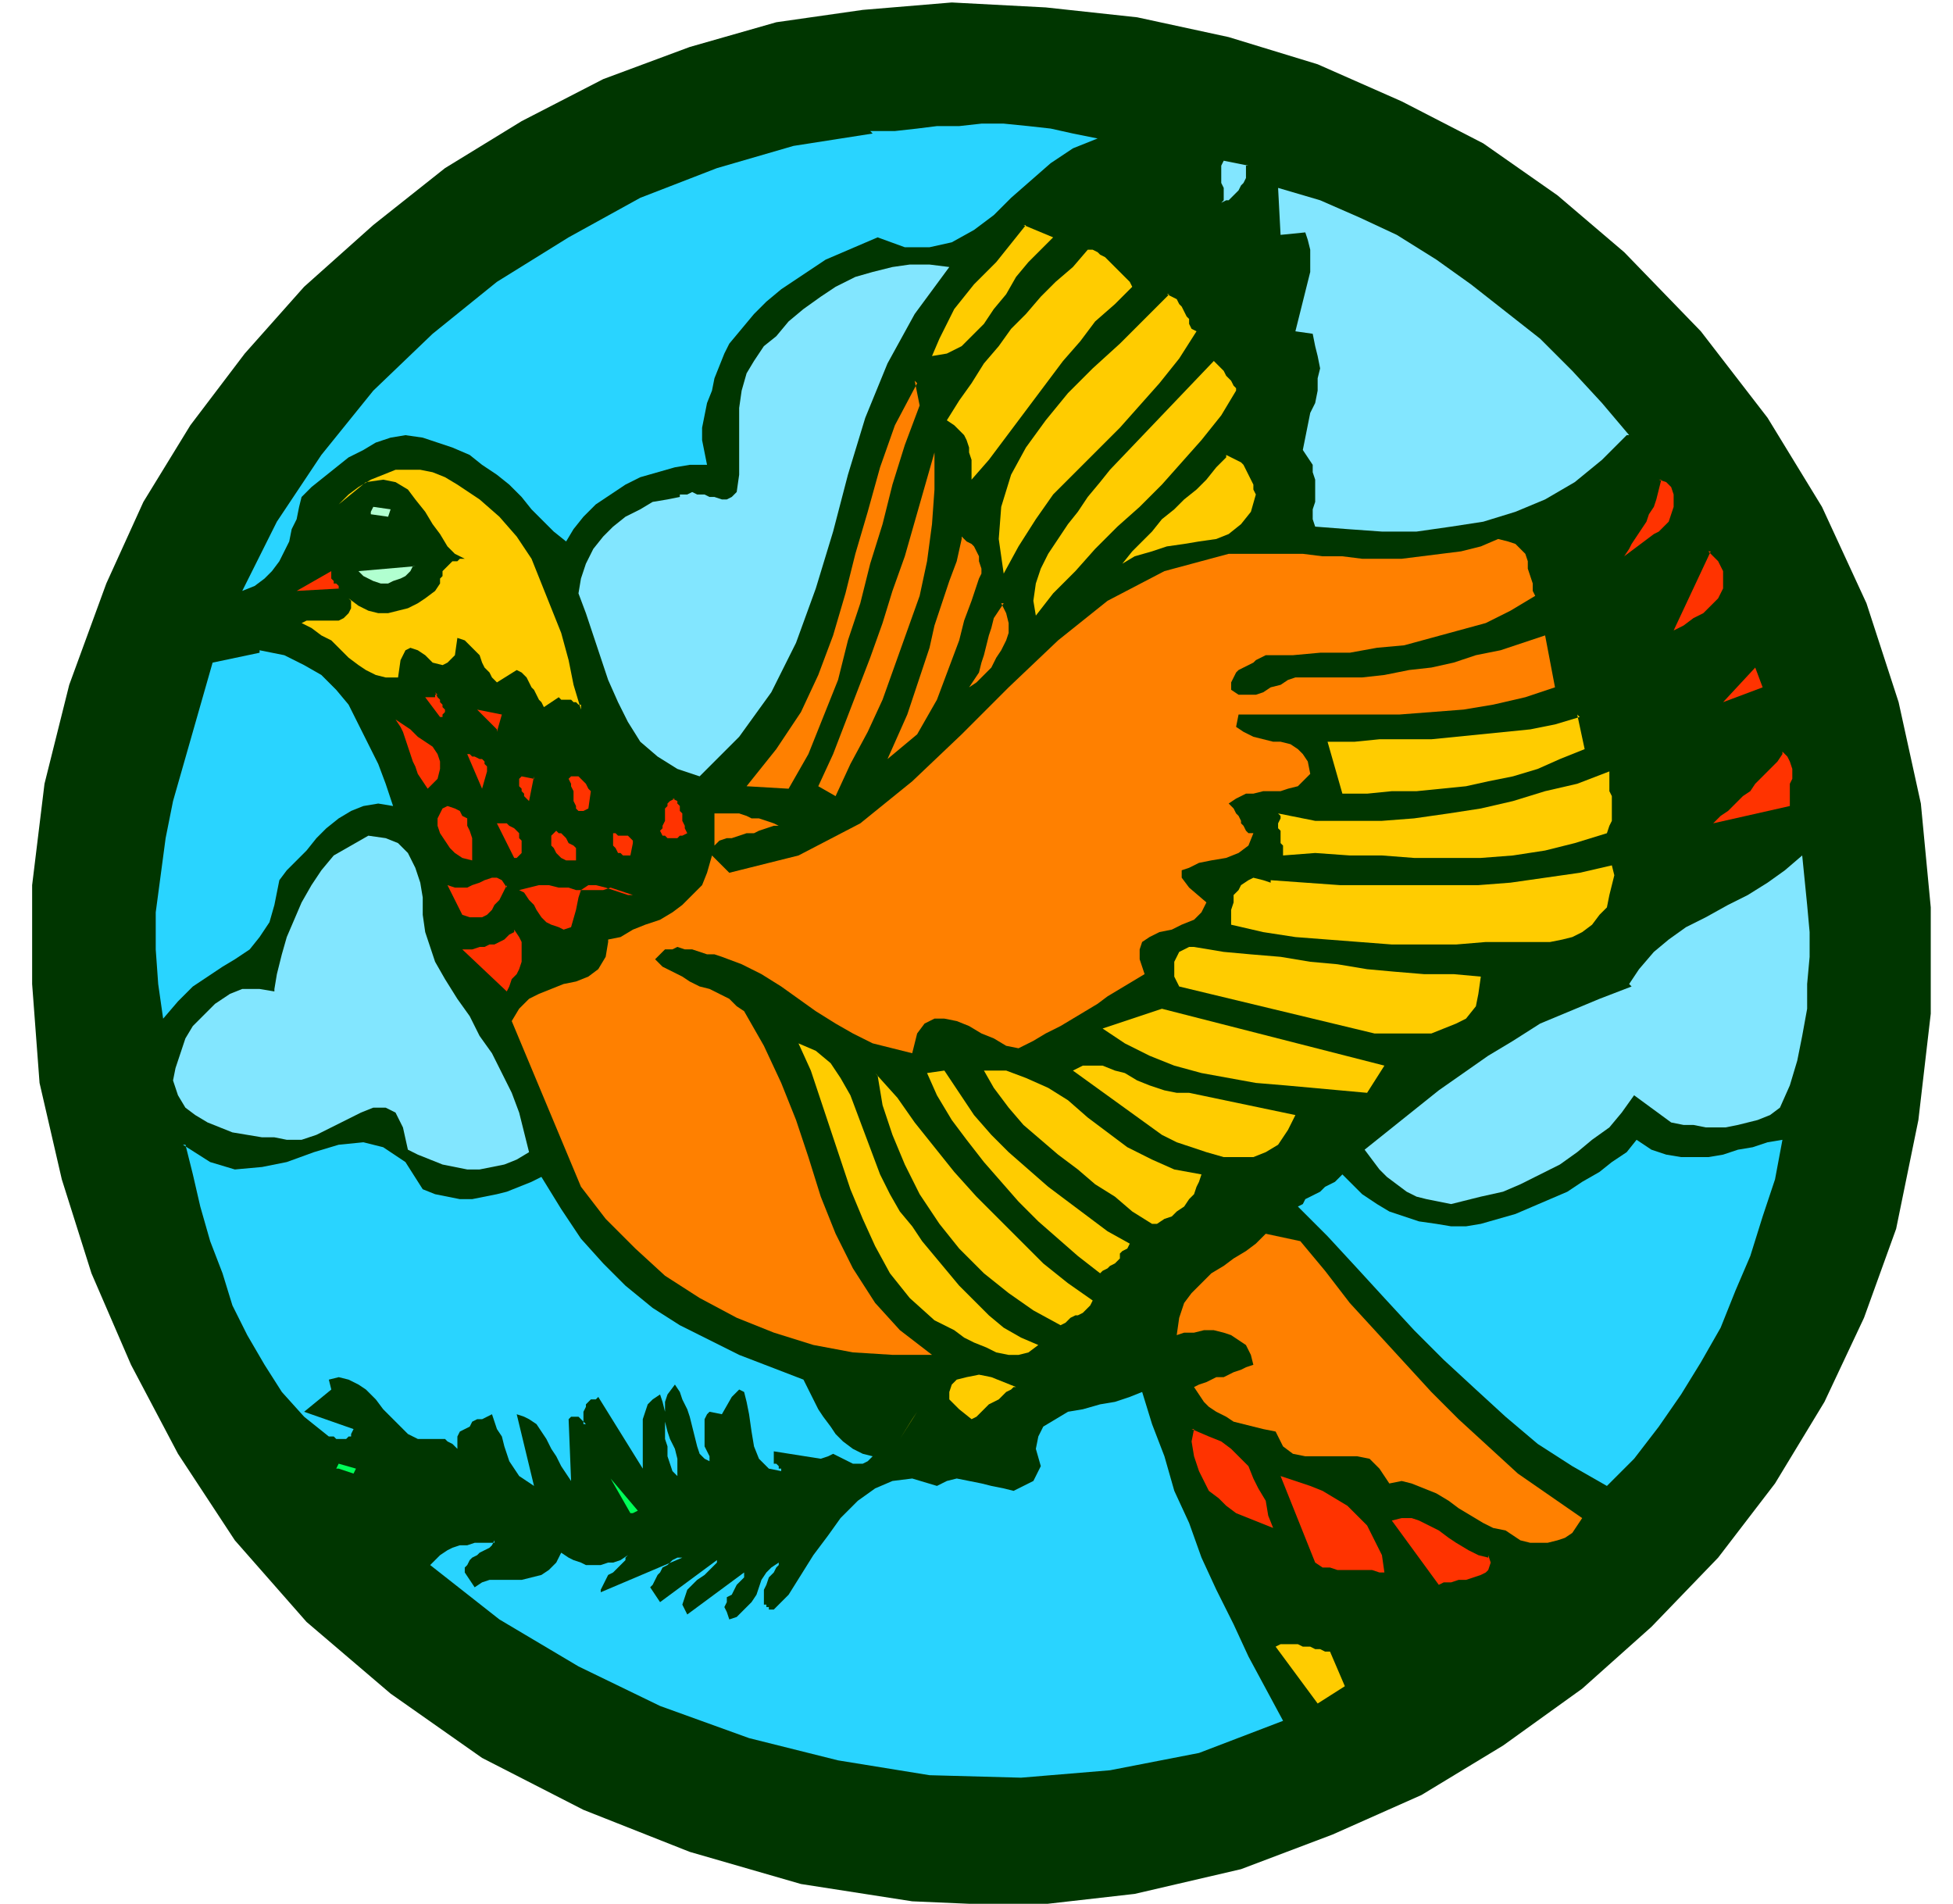
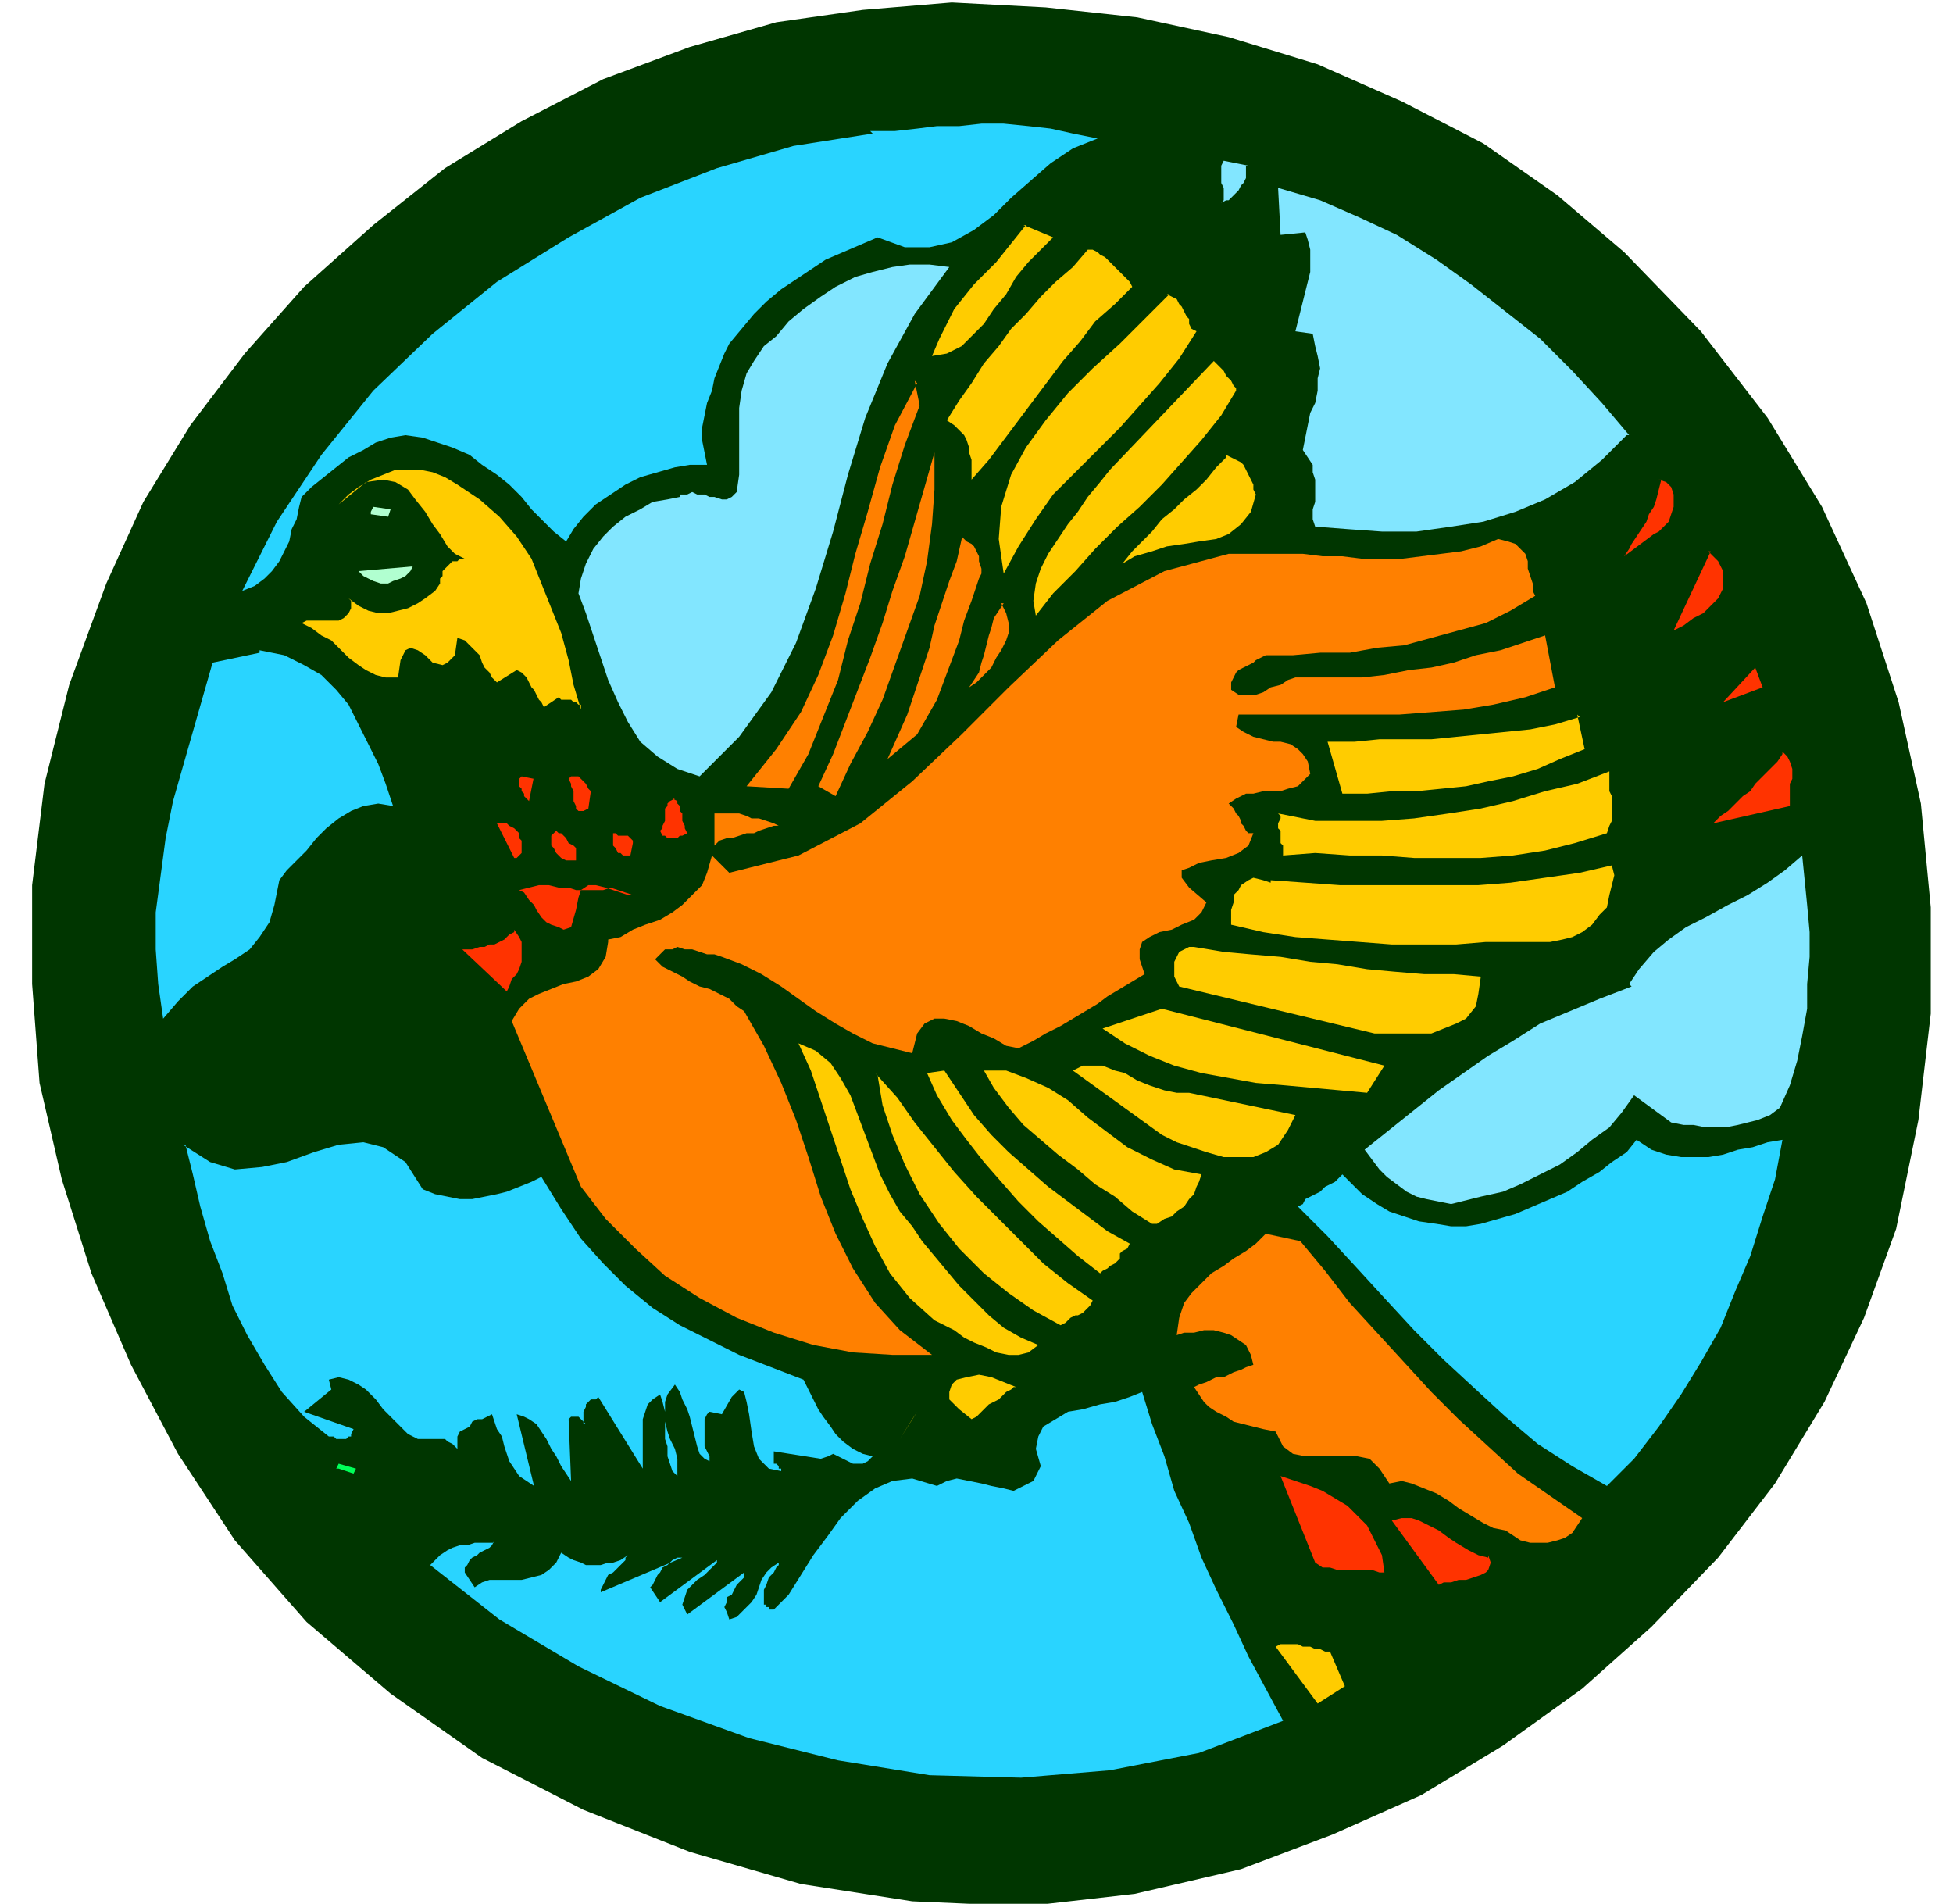
<svg xmlns="http://www.w3.org/2000/svg" fill-rule="evenodd" height="102.667" preserveAspectRatio="none" stroke-linecap="round" viewBox="0 0 790 770" width="105.333">
  <style>.pen1{stroke:none}.brush3{fill:#29d4ff}.brush4{fill:#82e6ff}.brush5{fill:#f30}.brush6{fill:#fc0}.brush8{fill:#00ff59}.brush9{fill:#ff8000}</style>
  <path class="pen1" fill-rule="nonzero" style="fill:#003600" d="m314 9 35-5 36-3 38 2 37 4 37 8 36 11 34 15 33 17 30 21 27 23 31 32 27 35 22 36 18 39 13 40 9 41 4 42v43l-5 43-9 44-13 36-16 34-20 33-23 30-27 28-28 25-32 23-33 20-36 16-37 14-43 10-44 5-46-2-45-7-45-13-43-17-41-21-37-26-34-29-29-33-23-35-19-36-16-37-12-38-9-39-3-40v-40l5-41 10-40 15-41 15-33 19-31 22-29 24-27 28-25 29-23 31-19 33-17 35-13 35-10z" />
  <path class="pen1 brush3" fill-rule="nonzero" d="m105 263 10 2 8 4 7 4 6 6 5 6 4 8 4 8 4 8 3 8 3 9-6-1-6 1-5 2-5 3-5 4-4 4-4 5-4 4-4 4-3 4-2 10-2 7-4 6-4 5-6 4-5 3-6 4-6 4-6 6-6 7-2-14-1-14v-15l2-15 2-15 3-15 4-14 4-14 4-14 4-14 19-4zM352 53h10l9-1 8-1h9l9-1h9l10 1 9 1 9 2 10 2-10 4-9 6-8 7-8 7-7 7-8 6-9 5-9 2h-10l-11-4-7 3-7 3-7 3-6 4-6 4-6 4-6 5-5 5-5 6-5 6-2 4-2 5-2 5-1 5-2 5-1 5-1 5v5l1 5 1 5h-7l-6 1-7 2-7 2-6 3-6 4-6 4-5 5-4 5-3 5-5-4-4-4-5-5-4-5-5-5-5-4-6-4-5-4-7-3-6-2-6-2-7-1-6 1-6 2-5 3-6 3-5 4-5 4-5 4-4 4-1 4-1 5-2 4-1 5-2 4-2 4-3 4-3 3-4 3-5 2 14-28 18-27 21-26 24-23 26-21 29-18 29-16 31-12 31-9 32-5z" />
-   <path class="pen1 brush4" fill-rule="nonzero" d="m111 400 1-6 2-8 2-7 3-7 3-7 4-7 4-6 5-6 7-4 7-4 7 1 5 2 4 4 3 6 2 6 1 6v7l1 7 2 6 2 6 4 7 5 8 5 7 4 8 5 7 4 8 4 8 3 8 2 8 2 8-5 3-5 2-5 1-5 1h-5l-5-1-5-1-5-2-5-2-4-2-2-9-3-6-4-2h-5l-5 2-6 3-6 3-6 3-6 2h-6l-5-1h-5l-6-1-6-1-5-2-5-2-5-3-4-3-3-5-2-6 1-5 2-6 2-6 3-5 5-5 4-4 6-4 5-2h7l6 1z" />
-   <path class="pen1 brush5" fill-rule="nonzero" d="M134 230v4l1 1v1h1l1 1v1h1l-18 1 14-8z" />
  <path class="pen1 brush6" fill-rule="nonzero" d="m141 242 4 3 4 2 4 1h4l4-1 4-1 4-2 3-2 4-3 2-3v-2l1-1v-2l1-1 1-1 1-1 1-1h2l1-1h2l-4-2-3-3-3-5-3-4-3-5-4-5-3-4-5-3-5-1-7 1-11 9 4-4 4-3 5-3 5-2 5-2h10l5 1 5 2 5 3 9 6 8 7 7 8 6 9 4 10 4 10 4 10 3 11 2 10 3 10v-2h-1l-1-1h-1l-1-1h-4l-1-1-6 4-1-2-1-1-1-2-1-2-1-1-1-2-1-2-1-1-1-1-2-1-8 5-2-2-1-2-2-2-1-2-1-3-2-2-1-1-2-2-1-1-3-1-1 7-3 3-2 1-4-1-3-3-3-2-3-1-2 1-2 4-1 7h-5l-4-1-4-2-3-2-4-3-3-3-4-4-4-2-4-3-4-2 2-1h13l2-1 2-2 1-2v-3zm-11-25 3-9-3 9z" />
  <path class="pen1 brush3" fill-rule="nonzero" d="m74 463 11 7 10 3 11-1 10-2 11-4 10-3 10-1 8 2 9 6 7 11 5 2 5 1 5 1h5l5-1 5-1 4-1 5-2 5-2 4-2 8 13 8 12 9 10 9 9 11 9 11 7 12 6 12 6 13 5 13 5 2 4 2 4 2 4 2 3 3 4 2 3 3 3 4 3 4 2 4 1-2 2-2 1h-4l-2-1-2-1-2-1-2-1-2 1-3 1-19-3v5h1l1 1v1h1v1l-5-1-4-4-2-5-1-6-1-7-1-5-1-4-2-1-3 3-4 7-5-1-1 1-1 2v11l1 2 1 2v2l-2-1-2-2-1-3-1-4-1-4-1-4-1-3-2-4-1-3-2-3-3 4-1 3v8l1 4 1 3 2 4 1 4v7l-2-2-1-3-1-3v-4l-1-3v-11l-1-4-1-3-3 2-2 2-1 3-1 3v20l-18-29-1 1h-2l-1 1-1 1v1l-1 2v4l1 1v1-1h-1v-1l-1-1-1-1h-3l-1 1 1 25-2-3-2-3-2-4-2-3-2-4-2-3-2-3-3-2-2-1-3-1 7 29-3-2-3-2-2-3-2-3-1-3-1-3-1-4-2-3-1-3-1-3-2 1-2 1h-2l-2 1-1 2-2 1-2 1-1 2v5l-2-2-2-1-1-1h-11l-4-2-3-3-4-4-3-3-3-4-4-4-3-2-4-2-4-1-4 1 1 4-11 9 20 7-1 2v1h-1l-1 1h-4l-1-1h-2l-10-8-9-10-7-11-7-12-6-12-4-13-5-13-4-14-3-13-3-12z" />
  <path class="pen1" fill-rule="nonzero" d="m167 229-1 2-2 2-2 1-3 1-2 1h-3l-3-1-2-1-2-1-2-2 23-2zm-17-22 1-2 7 1-1 3-7-1z" style="fill:#b1ffd0" />
-   <path class="pen1 brush5" fill-rule="nonzero" d="m160 291 3 2 3 2 3 3 3 2 3 2 2 3 1 3v3l-1 4-4 4-2-3-2-3-1-3-1-2-1-3-1-3-1-3-1-3-1-2-2-3zm16-11 1 2 1 1v1l1 1v1l1 1v1l-1 1v1h-1l-6-8h4v-1h1zm5 46 3 1 2 1 1 2 2 1v3l1 2 1 3v9l-4-1-3-2-2-2-2-3-2-3-1-3v-3l1-2 1-2 2-1zm16-14-2 7-6-14h1l1 1h1l2 1h1l1 1v1l1 1v2zm4-17-8-8 10 2-2 7zm4 63-1 2-1 2-1 2-2 2-1 2-2 2-2 1h-5l-3-1-6-12 3 1h5l2-1 3-1 2-1 3-1h2l2 1 2 3z" />
  <path class="pen1 brush8" fill-rule="nonzero" d="m136 594 1-2 7 2-1 2-6-2z" />
  <path class="pen1 brush5" fill-rule="nonzero" d="m208 376 2 3 1 2v8l-1 3-1 2-2 2-1 3-1 2-18-17h4l3-1h2l2-1h2l2-1 2-1 2-2 2-1zm3-34v3l-1 1-1 1h-1l-7-14h4l1 1 2 1 1 1 1 1v2l1 1v3zm5-28-2 10-1-1-1-1v-1l-1-1v-1l-1-1v-3l1-1 5 1z" />
  <path class="pen1 brush4" fill-rule="nonzero" d="M275 200h3l2-1 2 1h3l2 1h2l3 1h2l2-1 2-2 1-7v-27l1-7 2-7 3-5 4-6 5-4 5-6 6-5 7-5 6-4 8-4 7-2 8-2 7-1h8l8 1-14 19-11 20-9 22-7 23-6 23-7 23-8 22-10 20-13 18-16 16-9-3-8-5-7-6-5-8-4-8-4-9-3-9-3-9-3-9-3-8 1-6 2-6 3-6 4-5 4-4 5-4 6-3 5-3 6-1 5-1z" />
  <path class="pen1 brush5" fill-rule="nonzero" d="m247 359 9 3h-2l-3-1-3-1-3-1-4-1h-3l-3 2-1 3-1 5-2 7-3 1-2-1-3-1-2-1-2-2-2-3-1-2-2-2-2-3-2-1 4-1 4-1h4l4 1h4l3 1h11l3-1zm-14-16v5h-4l-2-1-1-1-1-1-1-2-1-1v-4l1-1 1-1 1 1h1l1 1 1 1 1 2 2 1 1 1 1 1z" />
  <path class="pen1 brush9" fill-rule="nonzero" d="m246 380 5-1 5-3 5-2 6-2 5-3 4-3 4-4 4-4 2-5 2-7 7 7 28-7 25-13 21-17 20-19 19-19 20-19 20-16 23-12 26-7h30l8 1h8l8 1h16l8-1 8-1 8-1 8-2 7-3 4 1 3 1 2 2 2 2 1 3v3l1 3 1 3v3l1 2-10 6-10 5-11 3-11 3-11 3-11 1-11 2h-12l-11 1h-11l-2 1-2 1-1 1-2 1-2 1-2 1-1 1-1 2-1 2v3l3 2h7l3-1 3-2 4-1 3-2 3-1h27l9-1 10-2 9-1 9-2 9-3 10-2 9-3 9-3 4 21-12 4-13 3-12 2-13 1-13 1h-65l-1 5 3 2 4 2 4 1 4 1h3l4 1 3 2 2 2 2 3 1 5-3 3-2 2-4 1-3 1h-7l-4 1h-3l-4 2-3 2 1 1 1 1 1 2 1 1 1 2v1l1 1 1 2 1 1h2l-2 5-4 3-5 2-6 1-5 1-4 2-3 1v3l3 4 7 6-2 4-3 3-5 2-4 2-5 1-4 2-3 2-1 3v4l2 6-5 3-5 3-5 3-4 3-5 3-5 3-5 3-6 3-5 3-6 3-5-1-5-3-5-2-5-3-5-2-5-1h-4l-4 2-3 4-2 8-8-2-8-2-8-4-7-4-8-5-7-5-7-5-8-5-8-4-8-3-3-1h-3l-3-1-3-1h-3l-3-1-2 1h-3l-2 2-2 2 3 3 4 2 4 2 3 2 4 2 4 1 4 2 4 2 3 3 3 2 8 14 7 15 6 15 5 15 5 16 6 15 7 14 9 14 10 11 13 10h-16l-16-1-16-3-16-5-15-6-15-8-14-9-12-11-12-12-10-13-28-67 3-5 4-4 4-2 5-2 5-2 5-1 5-2 4-3 3-5 1-6z" />
  <path class="pen1 brush5" fill-rule="nonzero" d="m230 315 1-1h3l1 1 1 1 1 1 1 2 1 1-1 7-2 1h-2l-1-1v-1l-1-2v-4l-1-2v-1l-1-2z" />
  <path class="pen1 brush3" fill-rule="nonzero" d="m200 623-1 2-1 1-2 1-2 1-1 1-2 1-1 1-1 2-1 1v2l4 6 3-2 3-1h13l4-1 4-1 3-2 3-3 2-4 3 2 2 1 3 1 2 1h6l3-1h2l3-1 3-2-1 1v1l-2 2-1 1-2 2-2 1-1 2-1 2-1 2v1l33-14h-2l-2 1-1 1-1 1-2 1-1 2-1 1-1 2-1 2-1 1 4 6 23-17v1l-1 1-2 2-2 2-3 2-2 2-2 2-1 3-1 3 2 4 23-17v2l-1 1-2 2-1 2-1 2-2 1v2l-1 2 1 2 1 3 3-1 2-2 2-2 2-2 2-3 1-3 1-3 2-3 2-2 3-2v-1 2l-1 1-1 2-2 2-1 3-1 2v6h1v1h1v1h2l6-6 5-8 5-8 6-8 5-7 7-7 7-5 7-3 8-1 10 3 4-2 4-1 5 1 5 1 4 1 5 1 4 1 4-2 4-2 3-6-2-7 1-5 2-4 5-3 5-3 6-1 7-2 6-1 6-2 5-2 4 13 5 13 4 14 6 13 5 14 6 13 7 14 6 13 7 13 7 13-34 13-36 7-36 3-37-1-37-6-36-9-36-13-33-16-32-19-28-22 2-2 2-2 3-2 2-1 3-1h3l3-1h8z" />
  <path class="pen1 brush5" fill-rule="nonzero" d="M247 337h2l1 1h4l1 1 1 1v1l-1 5h-3l-1-1h-1l-1-2-1-1v-5zm25-14 2 1v1l1 1v2l1 1v3l1 2v1l1 2-2 1h-1l-1 1h-4l-1-1h-1l-1-2 1-1v-1l1-2v-5l1-1v-1l1-1 2-1z" />
  <path class="pen1 brush9" fill-rule="nonzero" d="M288 329h11l3 1 2 1h3l3 1 3 1 2 1h-2l-3 1-3 1-2 1h-3l-3 1-3 1h-2l-3 1-2 2v-13zm82-175 2 10-6 16-5 16-4 16-5 16-4 16-5 15-4 16-6 15-6 15-8 14-17-1 12-15 10-15 7-15 6-16 5-17 4-16 5-17 5-18 6-17 9-17z" />
-   <path class="pen1 brush8" fill-rule="nonzero" d="m255 612-8-14 11 13-2 1z" />
  <path class="pen1 brush9" fill-rule="nonzero" d="M378 183v15l-1 14-2 15-3 14-5 14-5 14-5 14-6 13-7 13-6 13-7-4 6-13 5-13 5-13 5-13 5-14 4-13 5-14 4-14 4-14 4-14z" />
  <path class="pen1 brush6" fill-rule="nonzero" d="m414 91 12 5-5 5-5 5-5 6-4 7-5 6-4 6-5 5-4 4-6 3-6 1 3-7 3-6 3-6 4-5 4-5 5-5 4-4 4-5 4-5 4-5zm-50 399 5 6 4 6 5 6 5 6 5 6 6 6 6 6 6 5 7 4 7 3-4 3-4 1h-4l-5-1-4-2-5-2-4-2-4-3-4-2-4-2-10-9-8-10-6-11-5-11-5-12-4-12-4-12-4-12-4-12-5-11 7 3 6 5 4 6 4 7 3 8 3 8 3 8 3 8 4 8 4 7zm76-389h2l2 1 1 1 2 1 2 2 2 2 2 2 2 2 2 2 1 2-7 7-8 7-6 8-7 8-6 8-6 8-6 8-6 8-6 8-7 8v-8l-1-3v-2l-1-3-1-2-2-2-2-2-3-2 5-8 5-7 5-8 6-7 5-7 6-6 6-7 6-6 7-6 6-7z" />
  <path class="pen1 brush9" fill-rule="nonzero" d="m389 217 2 2 2 1 1 1 1 2 1 2v2l1 3v2l-1 2-1 3-2 6-3 8-2 8-3 8-3 8-3 8-4 7-4 7-6 5-6 5 4-9 4-9 3-9 3-9 3-9 2-9 3-9 3-9 3-8 2-9z" />
  <path class="pen1 brush6" fill-rule="nonzero" d="m472 119 2 1 2 1 1 2 1 1 1 2 1 2 1 1v2l1 2 2 1-7 11-8 10-8 9-8 9-9 9-9 9-9 9-7 10-7 11-6 11-2-14 1-13 4-13 6-11 8-11 9-11 10-10 11-10 10-10 10-10zM354 434l9 10 7 10 8 10 8 10 9 10 9 9 9 9 9 9 10 8 10 7-1 2-1 1-1 1-1 1-2 1h-1l-2 1-1 1-1 1-2 1-11-6-10-7-10-8-10-10-8-10-8-12-6-12-5-12-4-12-2-12z" />
  <path class="pen1 brush9" fill-rule="nonzero" d="m405 244 2 4 1 4v4l-1 3-2 4-2 3-2 4-3 3-3 3-3 2 2-3 2-3 1-4 1-3 1-4 1-4 1-3 1-4 2-3 2-3z" />
  <path class="pen1 brush6" fill-rule="nonzero" d="m491 146 1 1 1 1 1 1 1 1 1 2 1 1 1 1 1 2 1 1v1l-6 10-8 10-8 9-8 9-9 9-9 8-9 9-8 9-9 9-7 9-1-6 1-7 2-6 3-6 4-6 4-6 4-5 4-6 5-6 4-5 42-44zM382 433l6 9 6 9 7 8 7 7 8 7 8 7 8 6 8 6 8 6 9 5-1 2-2 1-1 1v2l-1 1-1 1-2 1-1 1-2 1-1 1-9-7-8-7-8-7-8-8-7-8-7-8-7-9-6-8-6-10-4-9 7-1zm-29 141 7-7-7 7zm133-99-1 3-1 2-1 3-2 2-2 3-3 2-2 2-3 1-3 2h-2l-8-5-7-6-8-5-7-6-8-6-7-6-7-6-6-7-6-8-4-7h9l8 3 9 4 8 5 8 7 8 6 8 6 10 5 9 4 11 2zm-115 96-7 11 5-8 2-3zm125-387 2 1 2 1 2 1 1 1 1 2 1 2 1 2 1 2v2l1 2-2 7-4 5-5 4-5 2-7 1-6 1-7 1-6 2-7 2-5 3 4-5 4-4 4-4 4-5 5-4 4-4 5-4 4-4 4-5 4-4z" />
  <path class="pen1 brush4" fill-rule="nonzero" d="M504 67v5l-1 2-1 1-1 2-1 1-1 1-2 2h-1l-2 1 1-1v-5l-1-2v-7l1-2 10 2z" />
  <path class="pen1 brush6" fill-rule="nonzero" d="m410 561-1 1-2 1-1 1-2 2-2 1-2 1-2 2-1 1-2 2-2 1-5-4-4-4v-3l1-3 2-2 4-1 5-1 5 1 5 2 5 2z" />
  <path class="pen1 brush4" fill-rule="nonzero" d="m658 176-10 10-11 9-12 7-12 5-13 4-13 2-14 2h-14l-14-1-13-1-1-3v-4l1-3v-9l-1-3v-3l-2-3-2-3 1-5 1-5 1-5 2-4 1-5v-5l1-4-1-5-1-4-1-5-7-1 1-4 1-4 1-4 1-4 1-4 1-4v-9l-1-4-1-3-10 1-1-19 17 5 16 7 15 7 16 10 14 10 14 11 14 11 13 13 12 13 11 13z" />
  <path class="pen1 brush6" fill-rule="nonzero" d="m481 442 43 9-3 6-4 6-5 3-5 2h-12l-7-2-6-2-6-2-6-3-36-26 4-2h8l5 2 4 1 5 3 5 2 6 2 5 1h6zm79-11-7 11-11-1-11-1-11-1-12-1-11-2-11-2-11-3-10-4-10-5-9-6 24-8 90 23zm-77-48 12 2 11 1 12 1 12 2 11 1 12 2 11 1 12 1h12l11 1-1 7-1 5-4 5-4 2-5 2-5 2h-23l-79-19-1-2-1-2v-6l1-2 1-2 2-1 2-1h2zm31-27 14 1 14 1h56l13-1 14-2 14-2 13-3 1 4-1 4-1 4-1 5-3 3-3 4-4 3-4 2-4 1-5 1h-26l-12 1h-26l-13-1-13-1-13-1-13-2-13-3v-6l1-3v-3l2-2 1-2 3-2 2-1 4 1 3 1zm3-27 15 3h27l13-1 14-2 13-2 13-3 13-4 13-3 13-5v8l1 2v10l-1 2-1 3-13 4-12 3-13 2-13 1h-27l-13-1h-13l-14-1-13 1v-4l-1-1v-5l-1-1v-2l1-2v-1z" />
  <path class="pen1 brush9" fill-rule="nonzero" d="m512 499 14 3 10 12 10 13 11 12 11 12 11 12 11 11 12 11 12 11 13 9 13 9-2 3-2 3-3 2-3 1-4 1h-7l-4-1-3-2-3-2-5-1-4-2-5-3-5-3-4-3-5-3-5-2-5-2-4-1-5 1-4-6-4-4-5-1h-21l-5-1-4-3-3-6-5-1-4-1-4-1-4-1-3-2-4-2-3-2-2-2-2-3-2-3 2-1 3-1 2-1 2-1h3l2-1 2-1 3-1 2-1 3-1-1-4-2-4-3-2-3-2-3-1-4-1h-4l-4 1h-4l-3 1 1-7 2-6 3-4 4-4 4-4 5-3 4-3 5-3 4-3 4-4z" />
  <path class="pen1 brush6" fill-rule="nonzero" d="m638 289 3 14-10 4-9 4-10 3-10 2-9 2-10 1-10 1h-10l-10 1h-10l-6-21h11l10-1h21l10-1 10-1 10-1 10-1 10-2 10-3z" />
-   <path class="pen1 brush5" fill-rule="nonzero" d="m482 578 7 3 5 2 4 3 4 4 3 3 2 5 2 4 3 5 1 6 2 5-5-2-5-2-5-2-4-3-3-3-4-3-2-4-2-4-2-6-1-6 1-5z" />
  <path class="pen1 brush3" fill-rule="nonzero" d="m542 474 5 5 4 4 6 4 5 3 6 2 6 2 7 1 6 1h6l6-1 7-2 7-2 7-3 7-3 7-3 6-4 7-4 5-4 6-4 4-5 6 4 6 2 6 1h11l6-1 6-2 6-1 6-2 6-1-3 16-5 15-5 16-6 14-6 15-8 14-8 13-9 13-10 13-11 11-14-8-14-9-13-11-12-11-13-12-12-12-12-13-11-12-12-13-12-12 2-1 1-2 2-1 2-1 2-1 2-2 2-1 2-1 2-2 1-1z" />
  <path class="pen1 brush5" fill-rule="nonzero" d="M560 636h-2l-3-1h-14l-3-1h-3l-3-2-14-35 6 2 6 2 5 2 5 3 5 3 4 4 4 4 3 6 3 6 1 7z" />
  <path class="pen1 brush4" fill-rule="nonzero" d="m659 398 4-6 6-7 6-5 7-5 8-4 9-5 8-4 8-5 7-5 7-6 1 10 1 10 1 11v10l-1 11v10l-2 11-2 10-3 10-4 9-4 3-5 2-4 1-4 1-5 1h-8l-5-1h-4l-5-1-15-11-5 7-5 6-7 5-6 5-7 5-8 4-8 4-7 3-9 2-8 2-4 1-5-1-5-1-4-1-4-2-4-3-4-3-3-3-3-4-3-4 10-8 10-8 10-8 10-7 10-7 10-6 11-7 12-5 12-5 13-5z" />
  <path class="pen1 brush6" fill-rule="nonzero" d="m538 668 6 14-11 7-17-23 2-1h7l2 1h3l2 1h2l2 1h2z" />
  <path class="pen1 brush5" fill-rule="nonzero" d="m602 629 1 3-1 3-1 1-2 1-3 1-3 1h-3l-3 1h-3l-2 1-19-26 4-1h4l3 1 4 2 4 2 4 3 3 2 5 3 4 2 4 1zm69-435 3 1 2 2 1 3v5l-1 3-1 3-2 2-2 2-2 1-12 9 2-3 1-2 2-3 2-3 2-3 1-3 2-3 1-3 1-4 1-4zm20 29 4 4 2 4v7l-2 4-3 3-3 3-4 2-4 3-4 2 15-32zm22 55-16 6 13-14 3 8zm8 26 2 2 1 2 1 3v4l-1 2v9l-31 7 3-3 3-2 3-3 3-3 3-2 2-3 3-3 3-3 3-3 2-3z" />
</svg>